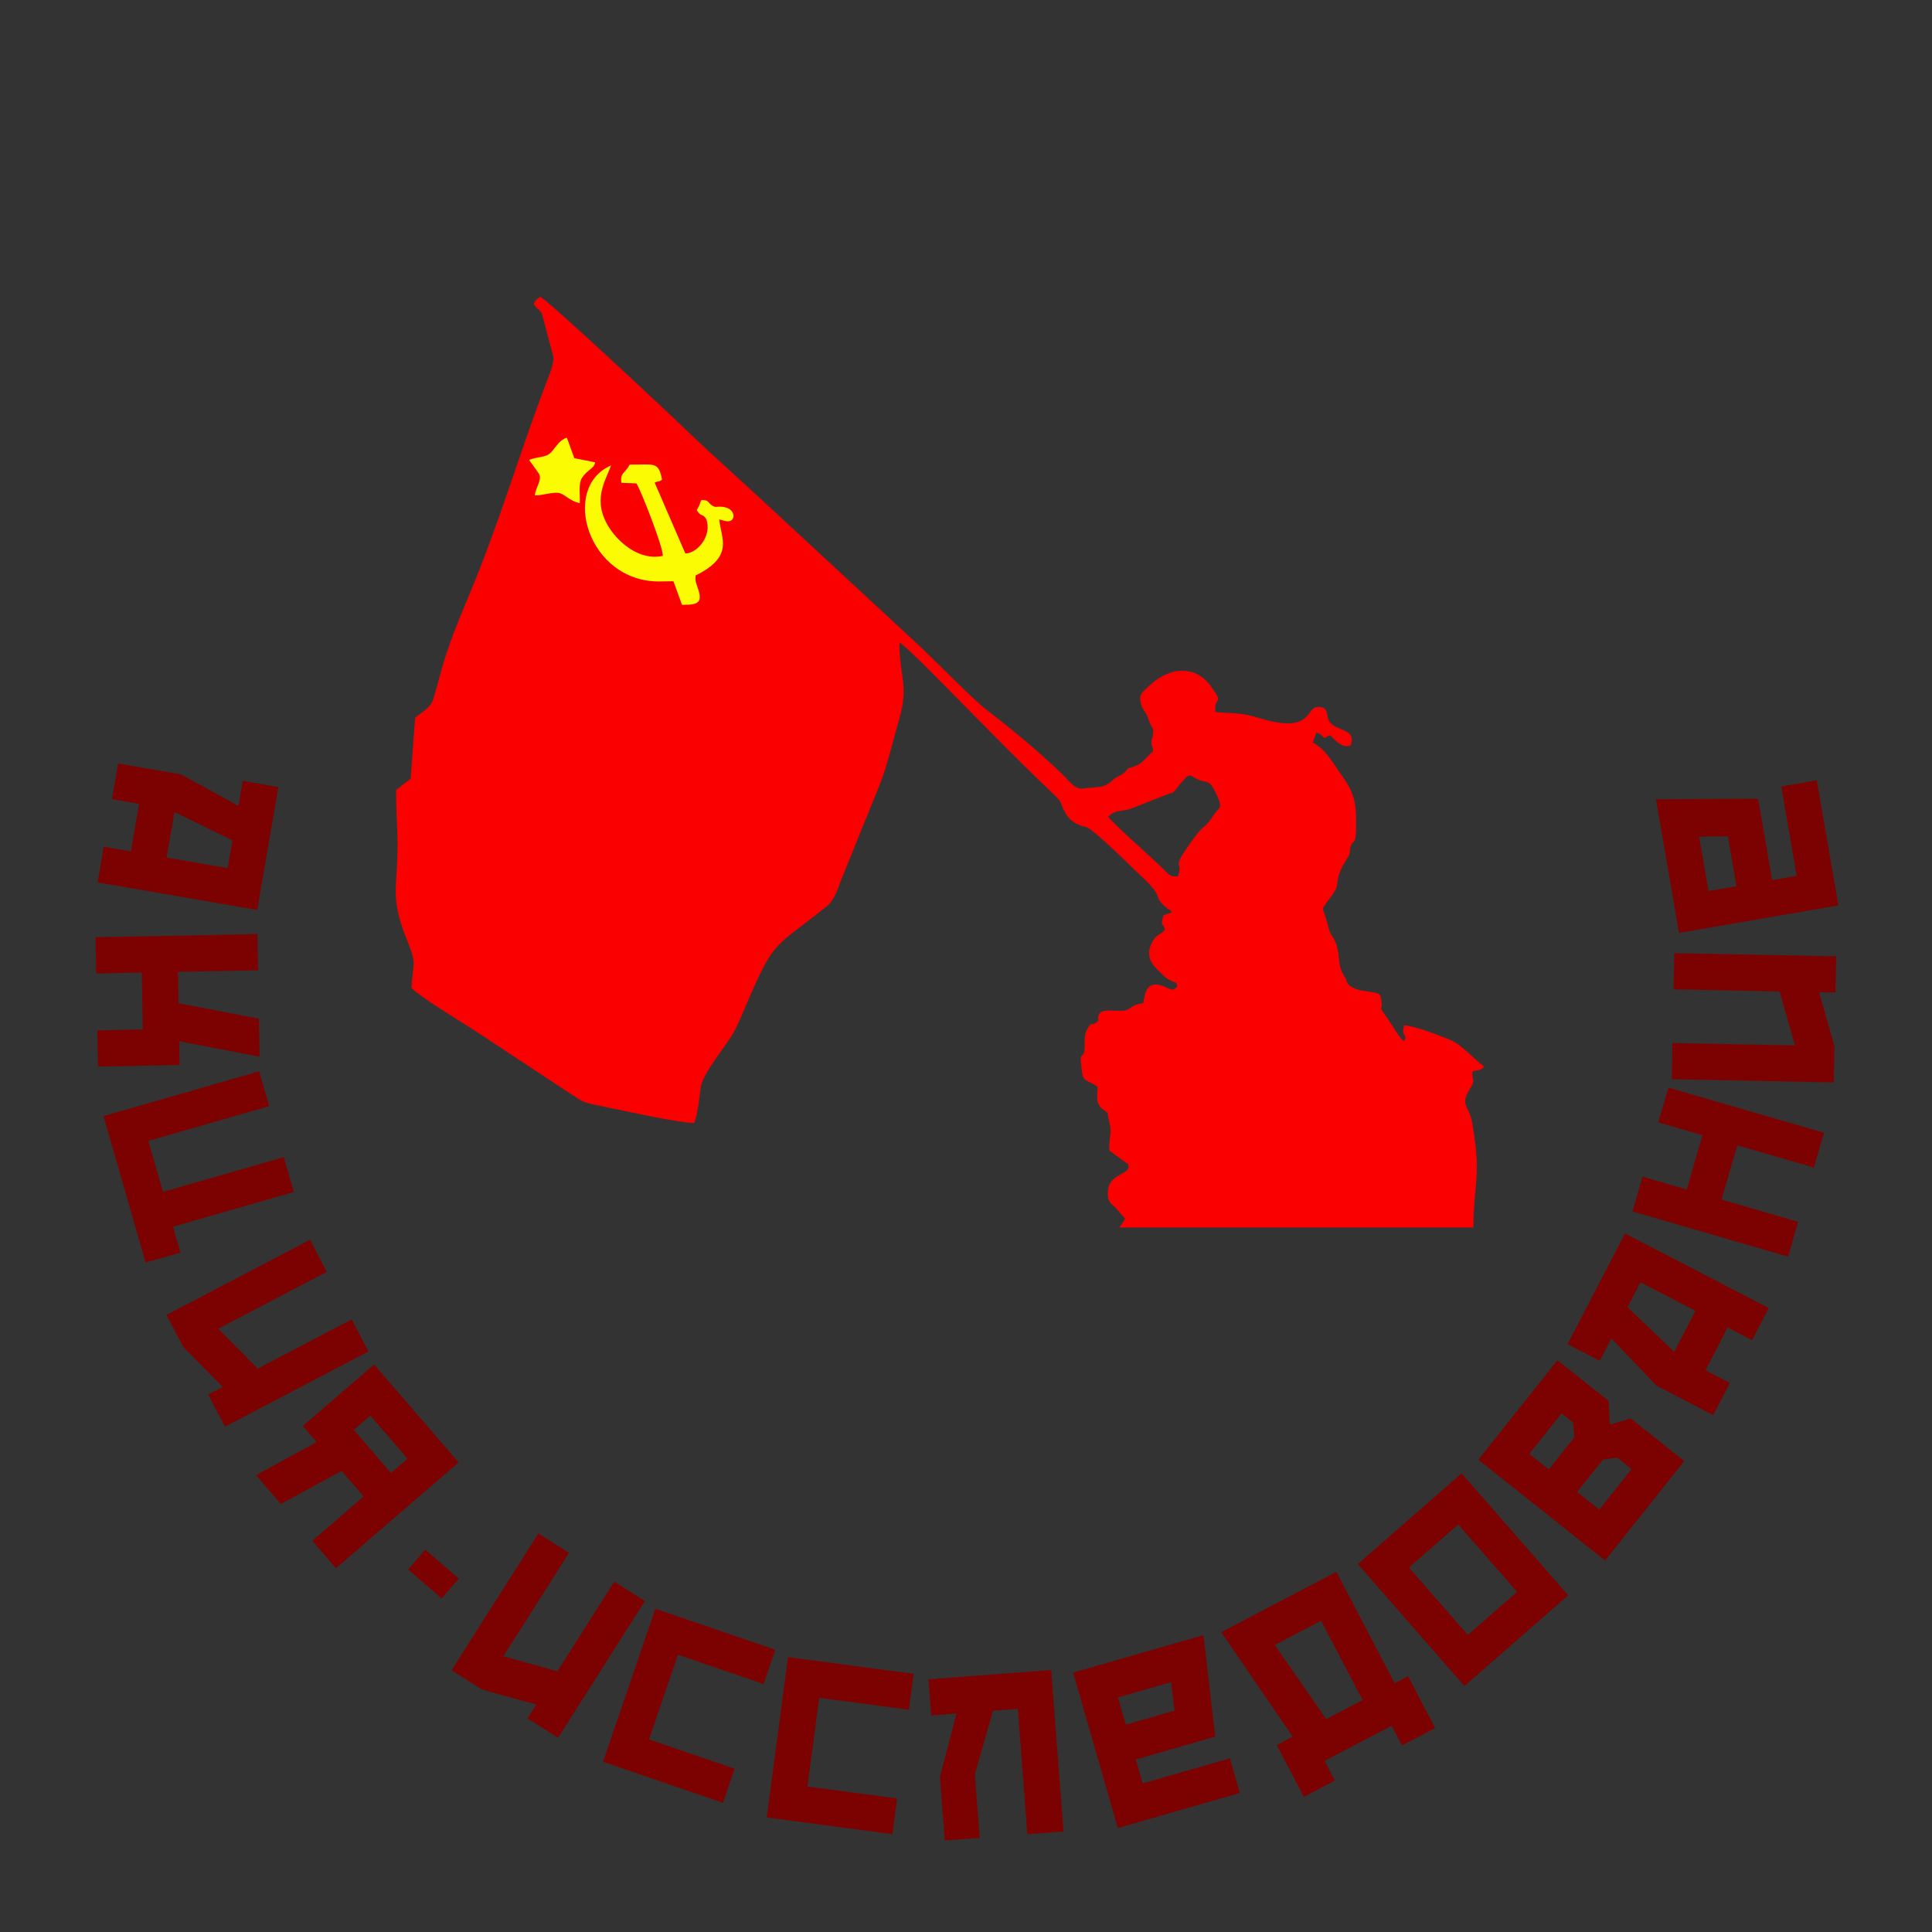
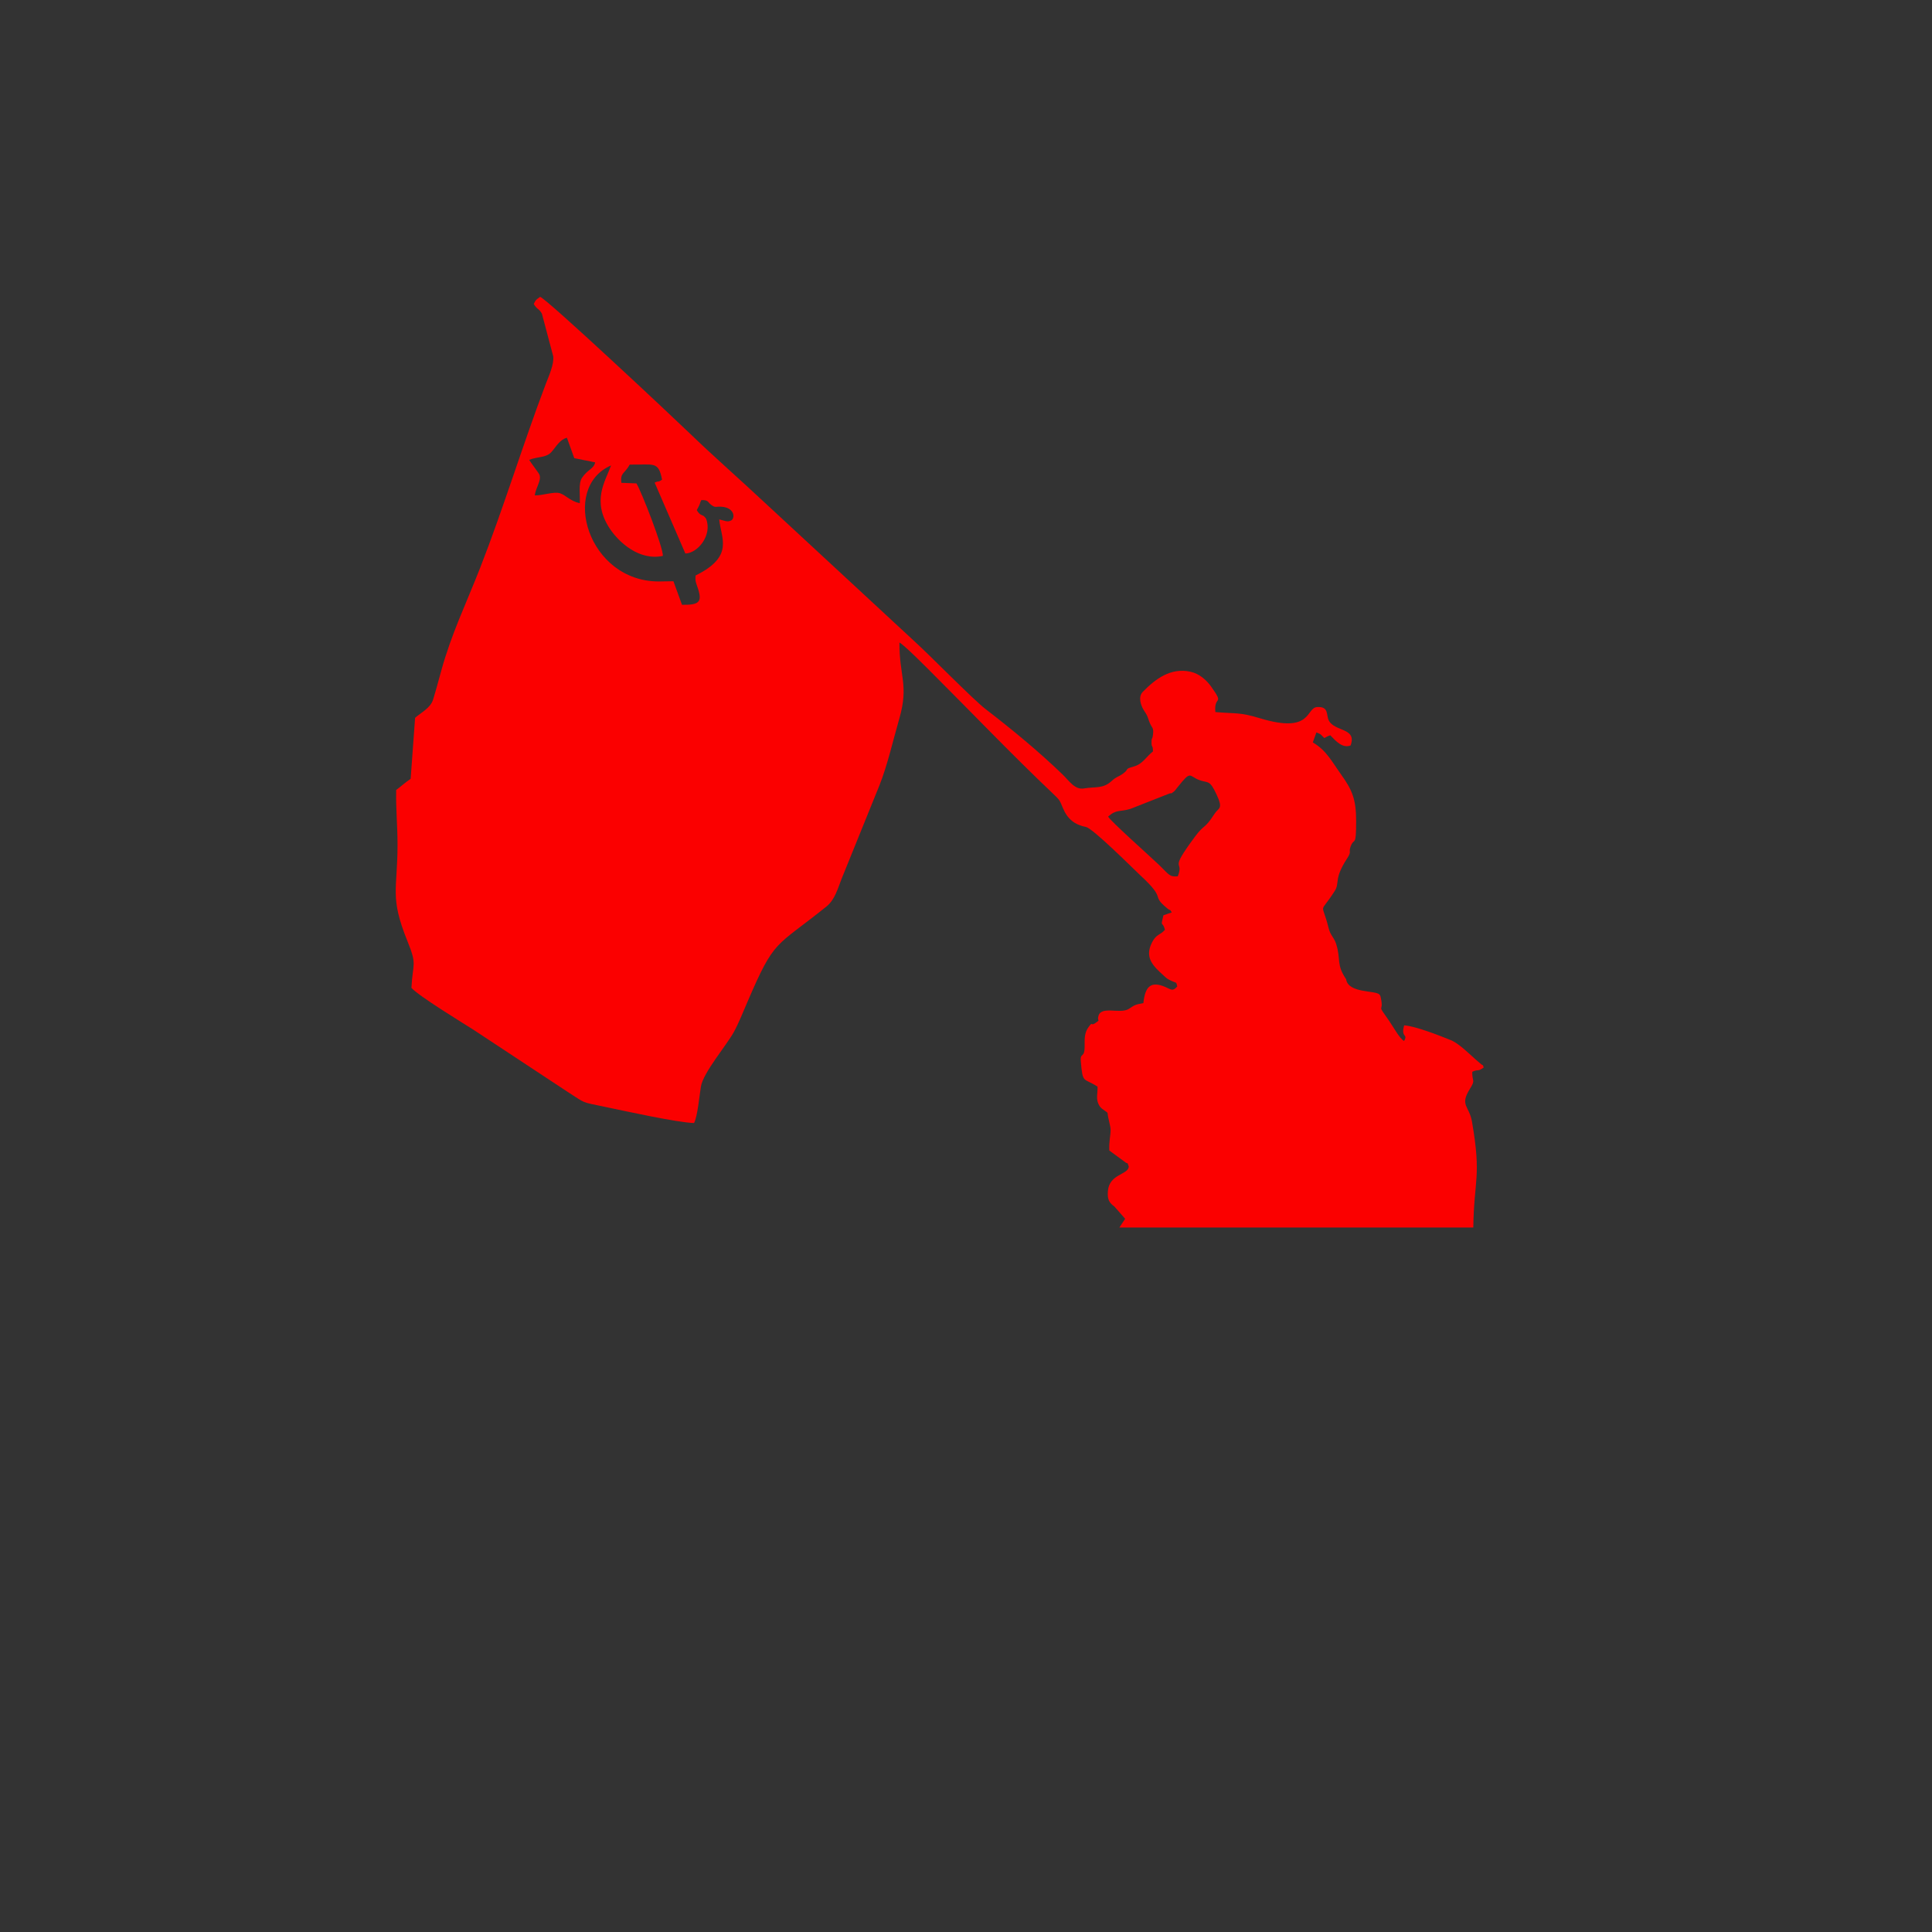
<svg xmlns="http://www.w3.org/2000/svg" xml:space="preserve" width="80.791mm" height="80.791mm" version="1.1" style="shape-rendering:geometricPrecision; text-rendering:geometricPrecision; image-rendering:optimizeQuality; fill-rule:evenodd; clip-rule:evenodd" viewBox="0 0 6784.17 6784.17">
  <rect x="0" y="0" width="6784.17" height="6784.17" fill="#333333" stroke="none" />
  <defs>
    <style type="text/css">
   
    .fil0 {fill:none}
    .fil3 {fill:#FB0000}
    .fil2 {fill:#FBFB04}
    .fil1 {fill:#7C0201;fill-rule:nonzero}
   
  </style>
  </defs>
  <g id="Слой_x0020_1">
-     <path class="fil0" d="M3392.09 0c1873.4,0 3392.09,1518.69 3392.09,3392.09 0,1873.4 -1518.69,3392.09 -3392.09,3392.09 -1873.4,0 -3392.09,-1518.69 -3392.09,-3392.09 0,-1873.4 1518.69,-3392.09 3392.09,-3392.09z" />
-     <path class="fil1" d="M635.45 2719.07l201.68 110.58 15.12 -87.57 125.41 21.66 -74.52 431.57 -560.48 -96.78 21.66 -125.41 95.28 16.46 28.79 -166.74 -95.28 -16.46 21.66 -125.41 220.69 38.11zm-22.87 132.42l-27.58 159.73 214.38 37.02 16.81 -97.38 -203.62 -99.37zm16.77 825.65l1.23 62.54 -286.47 5.61 -2.49 -127.23 159.93 -3.13 -3.9 -199.75 -159.94 3.13 -2.49 -127.23 568.67 -11.13 2.49 127.23 -281.49 5.51 2.16 110.19 281.95 54.21 2.62 133.63 -281.95 -54.22 0.4 20.62 -0.71 0.02zm-57.02 508.15l424.31 -122.04 35.18 122.31 -424.3 122.04 26.13 90.87 -122.31 35.18 -147.98 -514.51 546.62 -157.21 35.18 122.31 -424.3 122.04 51.48 179.02zm71.33 544.69l-59.04 -112.73 503.86 -263.87 59.04 112.73 -381.04 199.56 138.42 140.18 330.04 -172.84 59.04 112.74 -503.86 263.88 -59.05 -112.74 51.02 -26.72 -138.43 -140.19zm966.72 405.36l-430.75 371.43 -83.1 -96.38 180.37 -155.54 -77.54 -89.92 -213.26 116.3 -87.28 -101.22 213.26 -116.31 -48.75 -56.53 250.37 -215.9 296.68 344.06zm-237.63 36.87l58.15 -50.14 -130.47 -151.31 -58.15 50.15 130.47 151.3zm120.74 269.22l117.82 101.78 -60.42 69.94 -117.82 -101.78 60.42 -69.94zm199.61 491.59l-107.43 -68.21 304.85 -480.18 107.44 68.21 -230.55 363.14 189.93 52.37 199.69 -314.52 107.44 68.21 -304.86 480.18 -107.44 -68.21 30.87 -48.62 -189.93 -52.37zm424.42 253.45l183.86 -537.49 421.11 144.05 -41.19 120.41 -300.7 -102.86 -101.72 297.33 300.7 102.87 -40.96 119.74 -421.11 -144.05zm574.88 195.6l74.69 -563.14 441.21 58.52 -16.74 126.16 -315.05 -41.79 -41.32 311.53 315.05 41.78 -16.63 125.45 -441.21 -58.52zm915.05 58.81l-33.44 -440.24 -87.21 6.63 -63.63 223.01 16.96 223.31 -122.65 9.32 -16.96 -223.32 57.96 -222.58 -88.61 6.73 -9.64 -126.9 431.03 -32.74 43.08 567.14 -126.9 9.64zm317.77 -21.62l-157.05 -545.92 457.78 -131.69 41.17 356.57 -278.77 80.2 24.18 84.04 306.1 -88.06 34.99 121.63 -428.4 123.24zm27.95 -363.15l170.82 -49.14 -11.81 -100.18 -186.53 53.66 27.52 95.66zm933.33 3.85l-235.55 123.36 36.28 69.28 -108.96 57.07 -95.33 -182.02 56.06 -29.37 -250.82 -367.03 404.35 -211.76 204.83 391.12 47.24 -24.74 94.7 182.35 -116.52 61.02 -36.28 -69.28zm-101.87 -90.32l-145.79 -278.39 -162.49 85.11 180.43 260.24 127.86 -66.96zm357.55 -49.17l-374.36 -428.22 364.52 -318.67 374.36 428.22 -364.52 318.67zm184.95 -330.72l-206.83 -236.59 -172.9 151.15 206.83 236.59 172.9 -151.15zm148.04 -808.54l173.03 137.66 5 83.93 72.89 -21.97 187.5 149.17 -0.45 0.55 0.56 0.45 -277.52 348.85 -445.11 -354.1 277.52 -348.85 6.12 4.86 0.45 -0.55zm153.06 344.35l-90.3 113.5 77.89 61.97 113.31 -142.44 -50.63 -40.27 -50.28 7.25zm-99.59 -79.23l-5.37 -51.52 -40.05 -31.87 -113.31 142.43 68.44 54.45 90.3 -113.5zm288.38 -180.19l-158.77 -166.42 -40.91 78.89 -112.98 -58.58 201.6 -388.81 504.93 261.82 -58.58 112.98 -85.84 -44.51 -77.88 150.22 85.84 44.51 -58.59 112.98 -198.81 -103.08zm61.85 -119.29l74.61 -143.91 -193.14 -100.14 -45.49 87.73 164.01 156.32zm-20.29 -927.73l546.23 158.54 -35.47 122.23 -269.02 -78.09 -55.3 190.5 269.02 78.08 -35.47 122.22 -546.24 -158.55 35.48 -122.21 154.99 44.98 55.29 -190.5 -154.99 -44.98 35.48 -122.22zm582.85 -145.37l-2.51 127.23 -568.67 -11.22 2.51 -127.23 430.06 8.48 -53.86 -189.51 -372.48 -7.35 2.51 -127.24 568.66 11.22 -2.51 127.24 -57.57 -1.13 53.86 189.51zm14.01 -494.4l-559.78 96.65 -81.05 -469.4 358.94 -2.1 49.36 285.85 86.17 -14.88 -54.2 -313.87 124.71 -21.53 75.85 439.28zm-357.94 -67.34l-30.25 -175.16 -100.87 0.83 33.03 191.26 98.09 -16.94z" />
    <g id="_2372727065680">
-       <polygon class="fil2" points="1801.26,1777.29 2446.42,2342.21 2677.8,1819.55 2106.15,1411.21 1880.21,1550.04 " />
      <path class="fil3" d="M4135.71 3077.21c-30.58,2.6 -29.54,-5.84 -69.66,-43.77 -32.39,-30.63 -168.25,-151.87 -174.93,-166.11 30.57,-26.77 40.26,-15.17 79.11,-27.27l131.42 -51.77c17.76,-7.13 5.46,3.11 21.24,-9.55 3.51,-2.82 9.37,-11 11.8,-14.05 49.53,-62.17 38.78,-39.56 77.04,-25.41 30.41,11.24 34.98,-2.75 59.13,48.28 26.04,55.01 8.59,47.2 -6.61,70.84 -35.76,55.62 -34.1,33.5 -68.36,79.79 -95.8,129.48 -36,77.15 -60.17,139.02zm-1820.91 -1035.42c-250.29,1.29 -348.43,-329.96 -169.09,-407.42 -20.24,56.24 -69.29,124.74 -3.75,222.89 30.32,45.4 101.46,112.8 185.57,94.72 2.12,-27.51 -74.85,-225.63 -92.71,-254.55l-52.85 -2.02c-4.77,-36.32 11.5,-31.22 29.33,-64 84.11,1.28 100.99,-13.42 113.42,52.9 -14.66,10.64 -9.92,2.59 -25.92,10.45l107.78 248.82c42.99,-0.44 95.69,-64.12 72.85,-122.1 -12.49,-18.97 -17.7,-5.14 -32.74,-30.08l7.27 -13.92c0.54,-1.12 1.18,-2.44 1.7,-3.56 3.7,-8.09 1.88,-8.04 7.02,-17.84 25.9,-0.76 22.03,7.09 34.07,16.29 15.85,12.12 16.34,5.5 37.43,7.07 41.87,3.12 48.6,35.13 34.86,47.27 -14.62,8.57 -24.81,1.18 -43.5,-2.82 6.03,66.61 54.22,129.08 -82.97,196.97 -2.17,21.83 2.22,26.54 8.85,47.42 14.43,45.46 3.61,56.55 -56.56,55.46l-30.13 -82.75 -49.92 0.79zm-456.67 -426.91c29.92,-12.56 59.44,-6.24 78.65,-28.13 16.71,-19.04 28.84,-43.18 53.94,-49.56l25.8 71.64 73.35 14.77c-4.72,23.23 -26.72,24.66 -46.36,54.53 -13.13,19.96 -6,60.6 -7.66,88.88 -34.45,-7.7 -49.87,-29.01 -70.03,-35.11 -21.38,-6.47 -60.28,8.44 -87.99,7.61 3.58,-27.74 24.03,-52.28 16.48,-72.42 -2.32,-6.16 -29.41,-40.97 -36.18,-52.21zm2072.48 2695.5l1242.85 0c2.48,-171.28 29.29,-176.09 -4.62,-371.73 -9.78,-56.42 -44.25,-56.19 -6.95,-115.76 20.67,-33.01 6.78,-23.85 7.96,-59.29 22.2,-10.6 17.85,1.28 40.16,-15.07 -5.69,-15.12 1.99,-1.41 -13.37,-15.38 -5.79,-5.27 -7.74,-6.52 -13.69,-11.73 -24.78,-21.75 -60.12,-57.59 -89.09,-69.26 -39.57,-15.94 -122.26,-48.65 -163.17,-51.68 -12.79,44.8 14.98,28.72 -0.34,54.89 -15.65,-8.17 -38.85,-51.4 -53.23,-71.81 -46.22,-65.55 -16.63,-23.32 -28.11,-78.28 -2.23,-10.66 -0.81,-6.12 -5.03,-12.92 -13.3,-15.46 -110.09,-3.7 -117.12,-53.9 -35.18,-51.78 -17.79,-68.4 -34.66,-122.83 -7.69,-24.81 -20.39,-30.42 -26.71,-56.3 -24.39,-99.65 -34.48,-43.02 21.4,-130.69 18.67,-29.29 -4.45,-40.65 43.77,-114.64 17.07,-26.2 3.65,-20.09 12.47,-42.88 12.34,-31.88 18.95,6.68 18.95,-88.51 0,-76.83 -14.68,-109.51 -51.96,-161.76 -34.71,-48.63 -51.95,-85.13 -100.16,-113.93l12.6 -35.09c18.47,7.03 15.24,8.18 27.64,19.76 11.48,-5.32 7.48,-5.07 21.1,-9.6 20.25,21.23 42.96,46.27 71.2,35.77 23.38,-62.5 -55.33,-47.75 -76.26,-87.42 -10.25,-19.41 1.55,-50.32 -41.44,-47.45 -39.87,2.65 -16.58,95.16 -200.59,39.22 -71.99,-21.87 -82.28,-15.19 -156.44,-21.75 -5.84,-60.65 33.4,-21.14 -14.09,-88.38 -16.55,-23.43 -41.73,-46.31 -73.59,-53.27 -69.5,-15.17 -123.06,25.58 -167.23,70.71 -16.75,17.12 -7.45,46.3 2.8,63.13 14.2,23.34 9.82,12.69 19.85,41.04 8.57,24.19 16.96,18.91 13,47.34 -2.8,20.19 -5.08,6.52 -4.98,26.17 0.09,21.32 4.57,5.17 5.11,31.38 -25.28,20.19 -35.75,44.3 -67.68,53.2 -35.3,9.83 -13.75,7.83 -37.43,24.75 -18.34,13.11 -22.88,10.08 -40.13,26.12 -30.12,28.01 -57.5,19.29 -97.06,26.02 -32.29,5.51 -52.12,-26.83 -74.59,-48.54 -85.01,-82.1 -178.37,-158.88 -270.17,-229.52 -46.08,-35.44 -194.19,-187.77 -255.9,-243.65l-521.6 -483.06c-87.43,-81.86 -177.39,-160.32 -262.42,-242.42 -60.98,-58.88 -502.2,-472.76 -524.98,-479 -11.45,8.18 -15.43,9.56 -22.45,24.94 10.63,18.98 20.24,17.27 28.84,34.81l39.54 148.94c3.46,28.6 -16.02,70.49 -25.74,96.09 -81.2,213.95 -148.07,435.06 -230.81,646.66 -50.76,129.81 -100.21,229.56 -136.95,362.54 -8.81,31.89 -17.92,66.34 -28.29,100.09 -9.22,30.03 -42.62,45.84 -63.22,64.11l-15.63 214.23c-20.09,13.54 -33.55,26.52 -50.8,39.17 -1.42,64.91 4.64,125.46 4.72,190.22 0.21,162.84 -28.63,184 35.59,342.51 34.19,84.41 17.62,73.7 13.24,162.31 29,30.78 173.85,118.96 218.17,147.14l331.58 218.77c64.56,41.16 43.23,33.68 131.83,52.2 67.72,14.15 250.96,54.56 310.89,56.41 12.51,-25.16 18.34,-92.81 24.06,-128.2 7.85,-48.58 89.56,-144.16 115.48,-191.17 16.48,-29.87 34.43,-74.58 47.66,-105.42 96.34,-224.51 96.07,-189.55 277.16,-335.12 30.48,-24.49 39.98,-63.15 54.12,-98.78l132.28 -326.72c27.53,-68.47 48.69,-160.82 70.22,-235.69 33.66,-117.03 -0.81,-149.89 0.17,-266.17 17.2,8.55 96.8,89.31 119.54,111.99 133.92,133.63 280.85,287.15 418.62,417.6 25.35,24 24.32,23.92 35.89,51.63 16.13,38.66 41.4,58.68 80.84,66.4 24.91,4.87 170.36,150.78 191.52,170.33 94.96,87.76 33.94,66.2 93.72,115.24 16.47,13.5 4.95,-2.79 16.14,14.38l-29.32 10.24c-11.44,47.16 -3.04,17.13 5.33,50.95 -17.15,19.36 -29.99,14.74 -44.82,43.28 -27.87,53.64 1.97,82.66 40.58,117.56 12.4,11.21 10.5,10.16 23.85,16.84 21.26,10.67 19.83,2.74 23.67,21.19 -15.94,18.89 -22.03,10.4 -41.47,2.04 -54.04,-23.23 -71.49,1.2 -77.51,56.32 -32.54,6.34 -29.24,6.67 -51.27,20.49 -30.31,19.02 -96.24,-11.61 -106.39,24.39 -6.26,22.2 10.1,10.56 -10.93,25.3 -18.23,12.78 -7.03,-9.7 -25.33,16.32 -11.21,15.95 -12.9,34.7 -12.33,59.31 1.2,53.04 -16.47,23.62 -13.39,59.39 6.87,80.08 8.72,55.77 58.69,88.26 0.86,23.78 -5.55,38.8 2.32,58.82 7.38,18.77 19.67,21.75 32.77,32.97 2.28,23.39 11.02,45.97 10.78,60.72 -0.36,22.53 -6.07,40.6 -4.49,71.86l52.73 38.63c17.11,14.11 7.32,-4.48 15.55,17.46 -0.76,29.1 -68.73,25.33 -73.34,86.68 -2.23,29.74 5.04,40.82 22.9,53.84l37.77 43.05 -20.33 30.59z" />
    </g>
  </g>
</svg>